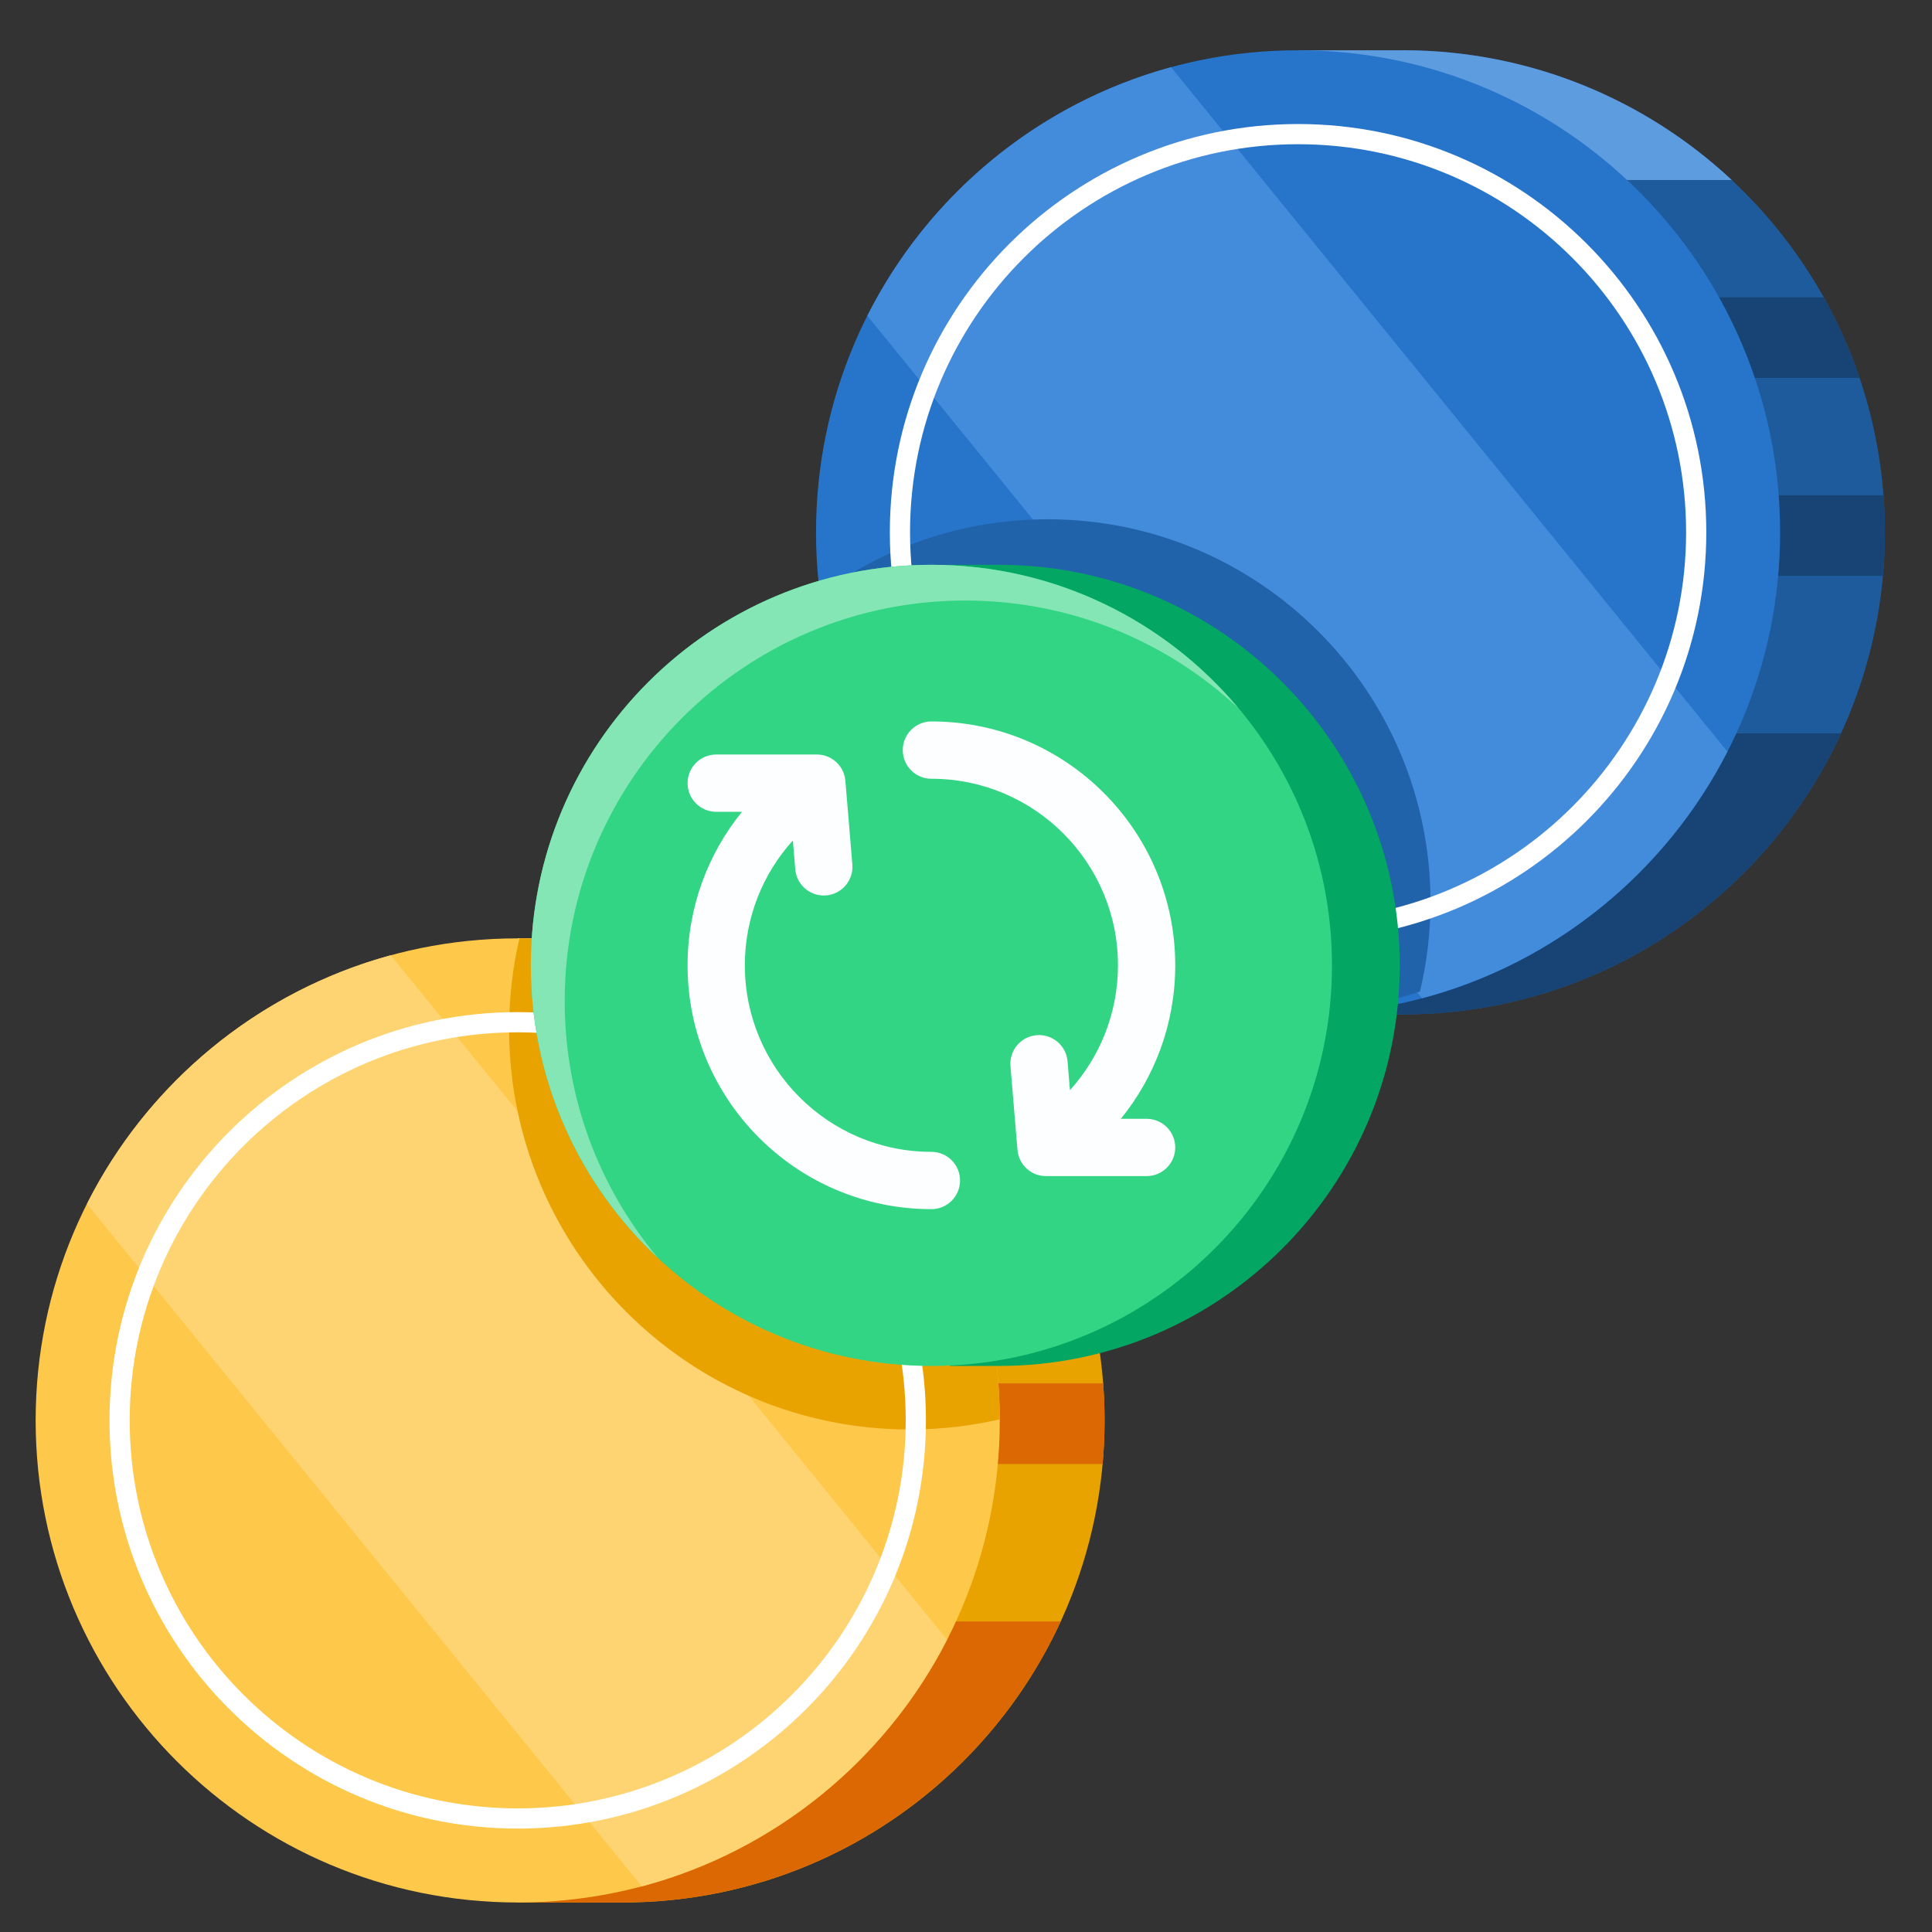
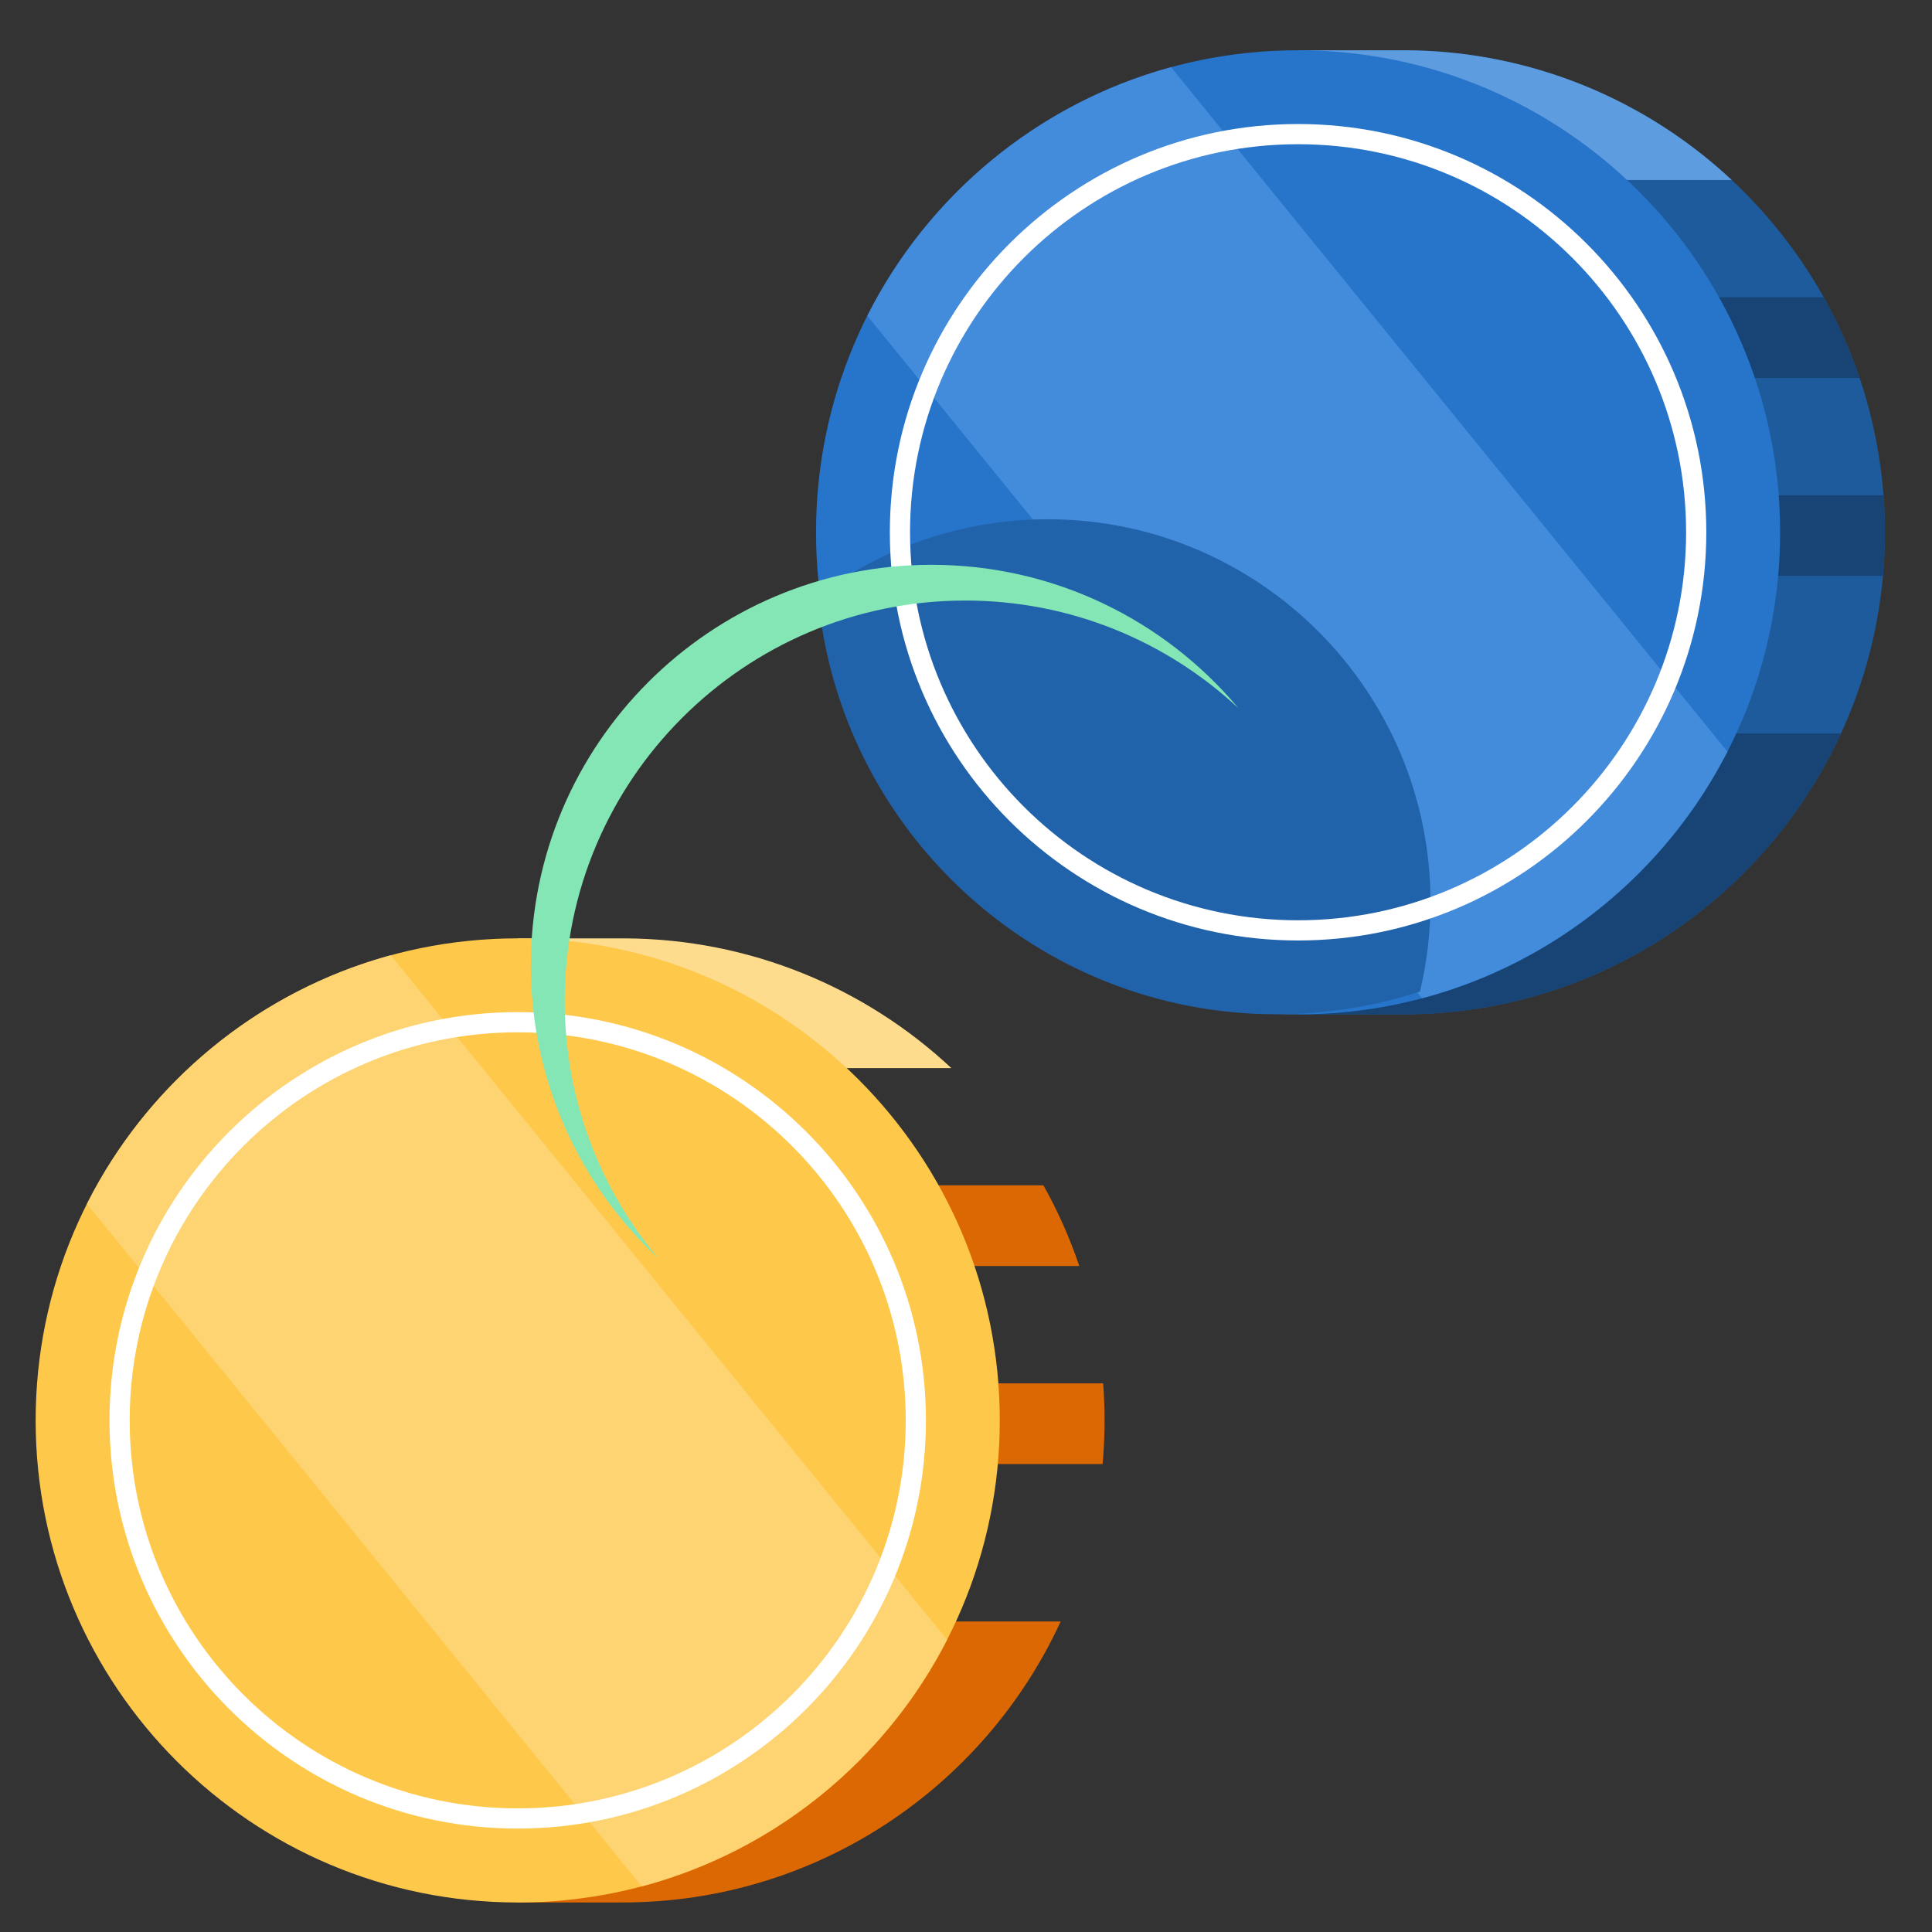
<svg xmlns="http://www.w3.org/2000/svg" width="62" height="62" viewBox="0 0 62 62" fill="none">
  <rect x="0" y="0" width="62" height="62" fill="#333333" stroke="none" />
  <path fill-rule="evenodd" clip-rule="evenodd" d="M41.657 32.186C34.733 30.648 29.55 24.466 29.55 17.083C29.55 9.7 34.733 3.518 41.657 1.981V1.613H45.02H45.07C53.586 1.641 60.489 8.562 60.489 17.083C60.489 25.621 53.558 32.553 45.02 32.553H41.657V32.186Z" fill="#1E5B9D" />
-   <path fill-rule="evenodd" clip-rule="evenodd" d="M16.614 60.686C9.69 59.148 4.507 52.966 4.507 45.583C4.507 38.2 9.69 32.018 16.614 30.481V30.113H19.977L20.027 30.113C28.543 30.141 35.447 37.062 35.447 45.583C35.447 54.121 28.515 61.053 19.977 61.053H16.614V60.686Z" fill="#E9A301" />
  <path fill-rule="evenodd" clip-rule="evenodd" d="M60.445 15.893C60.474 16.285 60.489 16.681 60.489 17.081C60.489 17.552 60.468 18.02 60.427 18.481H47.532V15.893H60.445ZM58.527 9.539C58.986 10.359 59.373 11.224 59.678 12.128H47.532V9.539H58.527Z" fill="#174475" />
-   <path fill-rule="evenodd" clip-rule="evenodd" d="M35.402 44.393C35.432 44.785 35.447 45.181 35.447 45.581C35.447 46.053 35.426 46.52 35.384 46.982H22.489V44.393H35.402ZM33.485 38.039C33.944 38.859 34.331 39.724 34.636 40.628H22.489V38.039H33.485Z" fill="#DC6803" />
+   <path fill-rule="evenodd" clip-rule="evenodd" d="M35.402 44.393C35.432 44.785 35.447 45.181 35.447 45.581C35.447 46.053 35.426 46.52 35.384 46.982H22.489V44.393ZM33.485 38.039C33.944 38.859 34.331 39.724 34.636 40.628H22.489V38.039H33.485Z" fill="#DC6803" />
  <path fill-rule="evenodd" clip-rule="evenodd" d="M59.081 23.535C56.634 28.855 51.255 32.552 45.02 32.552H41.657V32.184C39.577 31.722 37.654 30.841 35.982 29.635V23.535H59.081Z" fill="#174475" />
  <path fill-rule="evenodd" clip-rule="evenodd" d="M34.039 52.035C31.591 57.355 26.213 61.052 19.977 61.052H16.614V60.684C14.534 60.222 12.611 59.341 10.939 58.135V52.035H34.039Z" fill="#DC6803" />
  <path fill-rule="evenodd" clip-rule="evenodd" d="M37.643 3.485C38.887 2.808 40.235 2.296 41.657 1.981V1.613H45.02H45.07C49.128 1.626 52.821 3.205 55.574 5.777H37.643V3.485Z" fill="#5E9CE0" />
  <path fill-rule="evenodd" clip-rule="evenodd" d="M12.6 31.985C13.845 31.308 15.193 30.796 16.614 30.481V30.113H19.977L20.027 30.113C24.086 30.127 27.778 31.706 30.531 34.277H12.6V31.985Z" fill="#FEDC8E" />
  <path d="M41.657 32.553C50.2 32.553 57.126 25.627 57.126 17.083C57.126 8.539 50.2 1.613 41.657 1.613C33.113 1.613 26.187 8.539 26.187 17.083C26.187 25.627 33.113 32.553 41.657 32.553Z" fill="#2775CA" />
  <path d="M16.614 61.053C25.158 61.053 32.084 54.127 32.084 45.583C32.084 37.039 25.158 30.113 16.614 30.113C8.07 30.113 1.144 37.039 1.144 45.583C1.144 54.127 8.07 61.053 16.614 61.053Z" fill="#FEC84B" />
  <path fill-rule="evenodd" clip-rule="evenodd" d="M37.581 2.156L55.434 24.12C53.459 27.978 49.909 30.9 45.635 32.035L27.834 10.135C29.786 6.262 33.318 3.319 37.581 2.156Z" fill="#438BDB" />
  <path fill-rule="evenodd" clip-rule="evenodd" d="M26.251 19.125C28.305 17.58 30.858 16.664 33.624 16.664C40.403 16.664 45.906 22.168 45.906 28.946C45.906 29.935 45.789 30.897 45.568 31.82C44.12 32.293 42.575 32.55 40.971 32.55C33.27 32.55 26.936 26.648 26.251 19.125Z" fill="#2163AB" />
  <path fill-rule="evenodd" clip-rule="evenodd" d="M12.539 30.656L30.392 52.62C28.416 56.478 24.866 59.4 20.593 60.535L2.791 38.635C4.743 34.761 8.276 31.819 12.539 30.656Z" fill="#FED472" />
-   <path fill-rule="evenodd" clip-rule="evenodd" d="M16.668 30.113C25.169 30.142 32.064 37.044 32.084 45.547C31.154 45.761 30.187 45.874 29.193 45.874C22.098 45.874 16.338 40.114 16.338 33.019C16.338 32.02 16.452 31.048 16.668 30.113Z" fill="#E9A301" />
  <path fill-rule="evenodd" clip-rule="evenodd" d="M41.657 3.98C34.426 3.98 28.556 9.85 28.556 17.081C28.556 24.311 34.426 30.181 41.657 30.181C48.887 30.181 54.757 24.311 54.757 17.081C54.757 9.85 48.887 3.98 41.657 3.98ZM41.657 4.628C48.529 4.628 54.109 10.208 54.109 17.081C54.109 23.953 48.529 29.533 41.657 29.533C34.784 29.533 29.204 23.953 29.204 17.081C29.204 10.208 34.784 4.628 41.657 4.628Z" fill="white" />
  <path fill-rule="evenodd" clip-rule="evenodd" d="M16.614 32.48C9.384 32.48 3.514 38.35 3.514 45.581C3.514 52.811 9.384 58.681 16.614 58.681C23.844 58.681 29.714 52.811 29.714 45.581C29.714 38.35 23.844 32.48 16.614 32.48ZM16.614 33.128C23.486 33.128 29.066 38.708 29.066 45.581C29.066 52.453 23.486 58.033 16.614 58.033C9.741 58.033 4.162 52.453 4.162 45.581C4.162 38.708 9.741 33.128 16.614 33.128Z" fill="white" />
-   <path fill-rule="evenodd" clip-rule="evenodd" d="M30.482 43.529C24.728 42.252 19.209 37.115 19.209 30.98C19.209 24.845 24.728 19.708 30.482 18.43V18.125H32.064L32.106 18.125C39.182 18.148 44.919 23.899 44.919 30.98C44.919 38.075 39.159 43.835 32.064 43.835H30.482V43.529Z" fill="#03A662" />
-   <path d="M29.89 43.835C36.99 43.835 42.745 38.079 42.745 30.98C42.745 23.88 36.99 18.125 29.89 18.125C22.791 18.125 17.035 23.88 17.035 30.98C17.035 38.079 22.791 43.835 29.89 43.835Z" fill="#32D583" />
  <path fill-rule="evenodd" clip-rule="evenodd" d="M21.122 40.377C18.608 38.031 17.035 34.688 17.035 30.98C17.035 23.885 22.795 18.125 29.89 18.125C33.846 18.125 37.386 19.915 39.745 22.729C37.447 20.584 34.364 19.272 30.977 19.272C23.882 19.272 18.122 25.032 18.122 32.126C18.122 35.266 19.25 38.144 21.122 40.377Z" fill="#84E6B5" />
-   <path fill-rule="evenodd" clip-rule="evenodd" d="M23.811 26.052C22.719 27.397 22.065 29.111 22.065 30.978C22.065 35.297 25.571 38.803 29.89 38.803C30.398 38.803 30.809 38.391 30.809 37.884C30.809 37.376 30.398 36.964 29.89 36.964C26.586 36.964 23.903 34.282 23.903 30.978C23.903 29.437 24.486 28.032 25.444 26.971L25.521 27.895C25.563 28.401 26.008 28.777 26.514 28.735C27.019 28.693 27.395 28.248 27.353 27.743L27.13 25.064C27.124 24.987 27.108 24.91 27.083 24.835L27.082 24.831L27.081 24.828C27.048 24.736 27.002 24.65 26.943 24.574L26.941 24.572L26.939 24.568L26.936 24.565L26.935 24.563C26.865 24.474 26.781 24.401 26.688 24.346C26.549 24.261 26.386 24.213 26.213 24.213H22.984C22.477 24.213 22.065 24.625 22.065 25.132C22.065 25.64 22.477 26.052 22.984 26.052H23.811ZM34.336 34.985L34.259 34.06C34.217 33.554 33.772 33.178 33.267 33.22C32.761 33.262 32.385 33.707 32.427 34.213L32.651 36.891C32.656 36.968 32.672 37.045 32.697 37.12L32.699 37.124L32.7 37.127C32.732 37.219 32.779 37.305 32.837 37.381L32.839 37.384L32.842 37.387L32.844 37.39L32.846 37.392C32.915 37.481 32.999 37.554 33.092 37.61C33.231 37.694 33.394 37.742 33.567 37.742H36.796C37.304 37.742 37.715 37.33 37.715 36.823C37.715 36.316 37.304 35.904 36.796 35.904H35.969C37.061 34.559 37.715 32.844 37.715 30.978C37.715 26.659 34.209 23.152 29.89 23.152C29.383 23.152 28.971 23.564 28.971 24.072C28.971 24.579 29.383 24.991 29.89 24.991C33.194 24.991 35.877 27.673 35.877 30.978C35.877 32.518 35.294 33.923 34.336 34.985Z" fill="#FDFEFF" />
</svg>